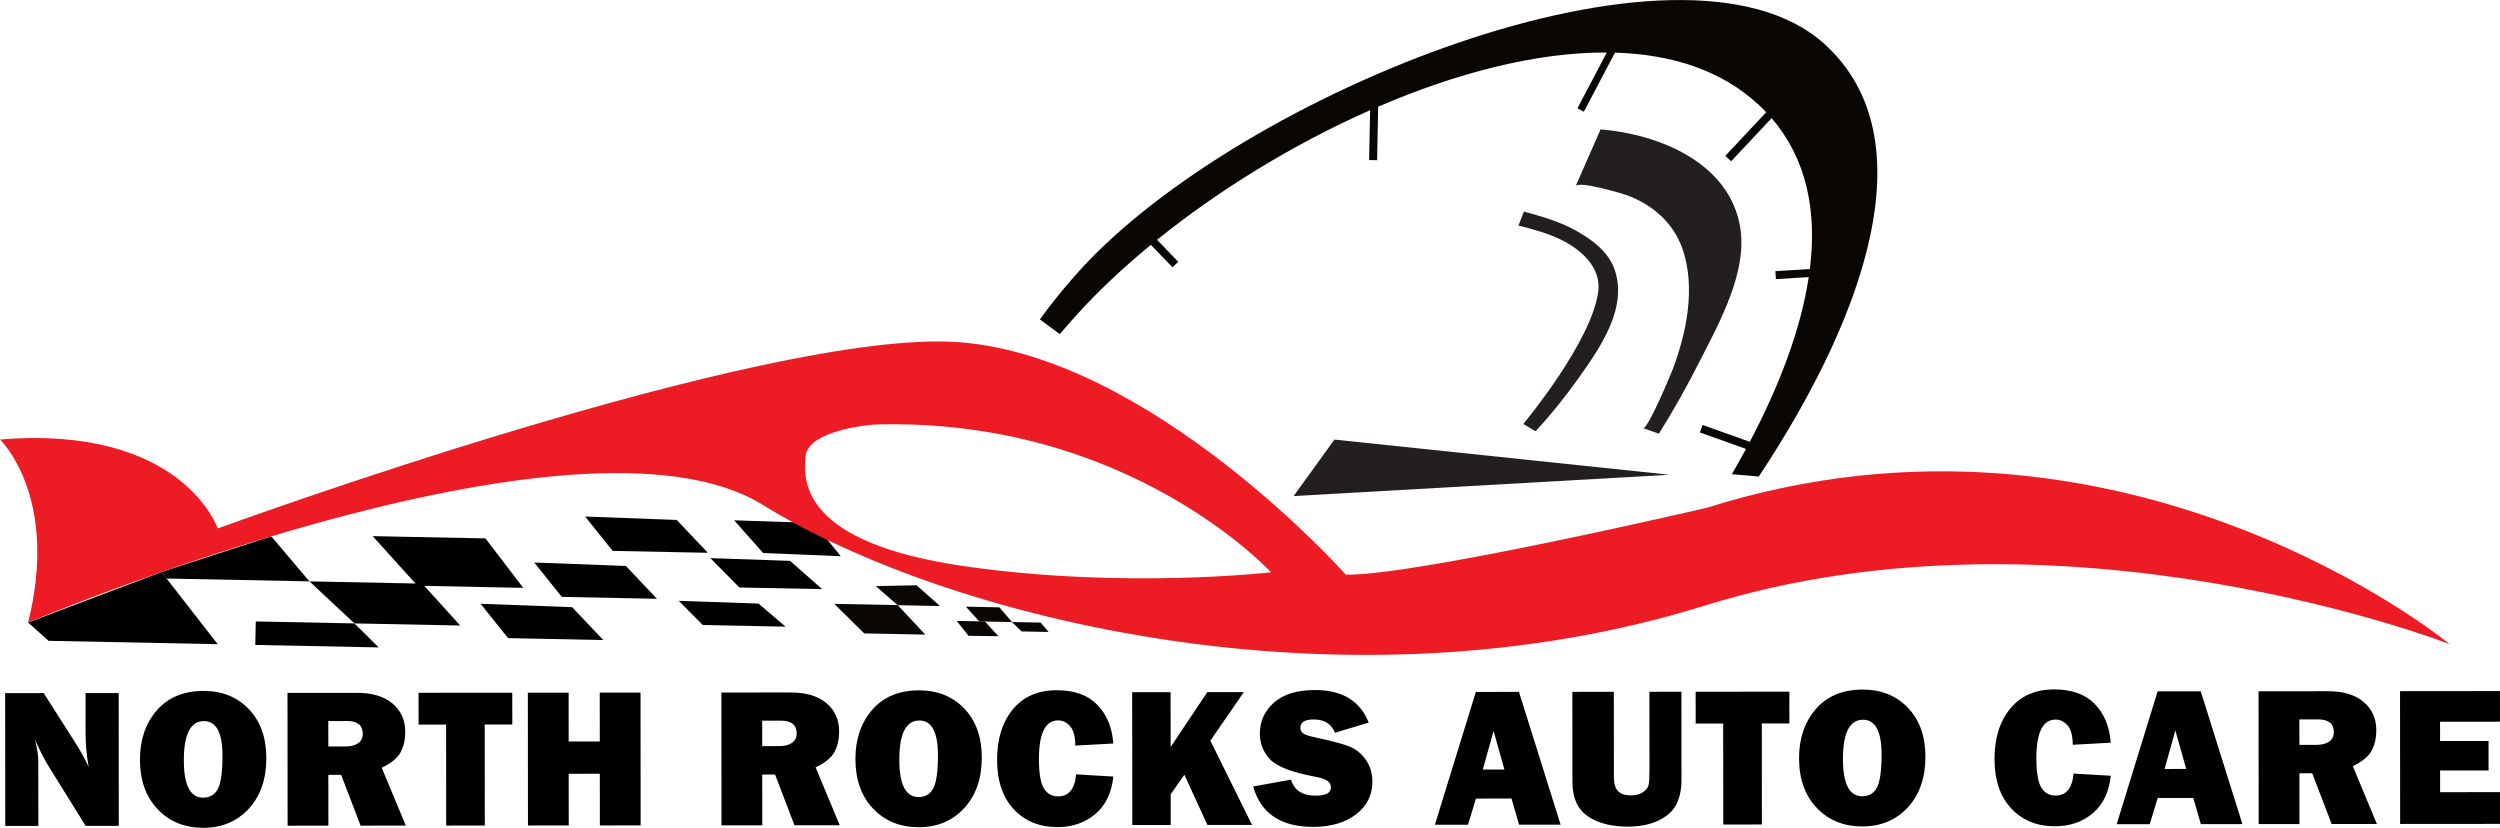
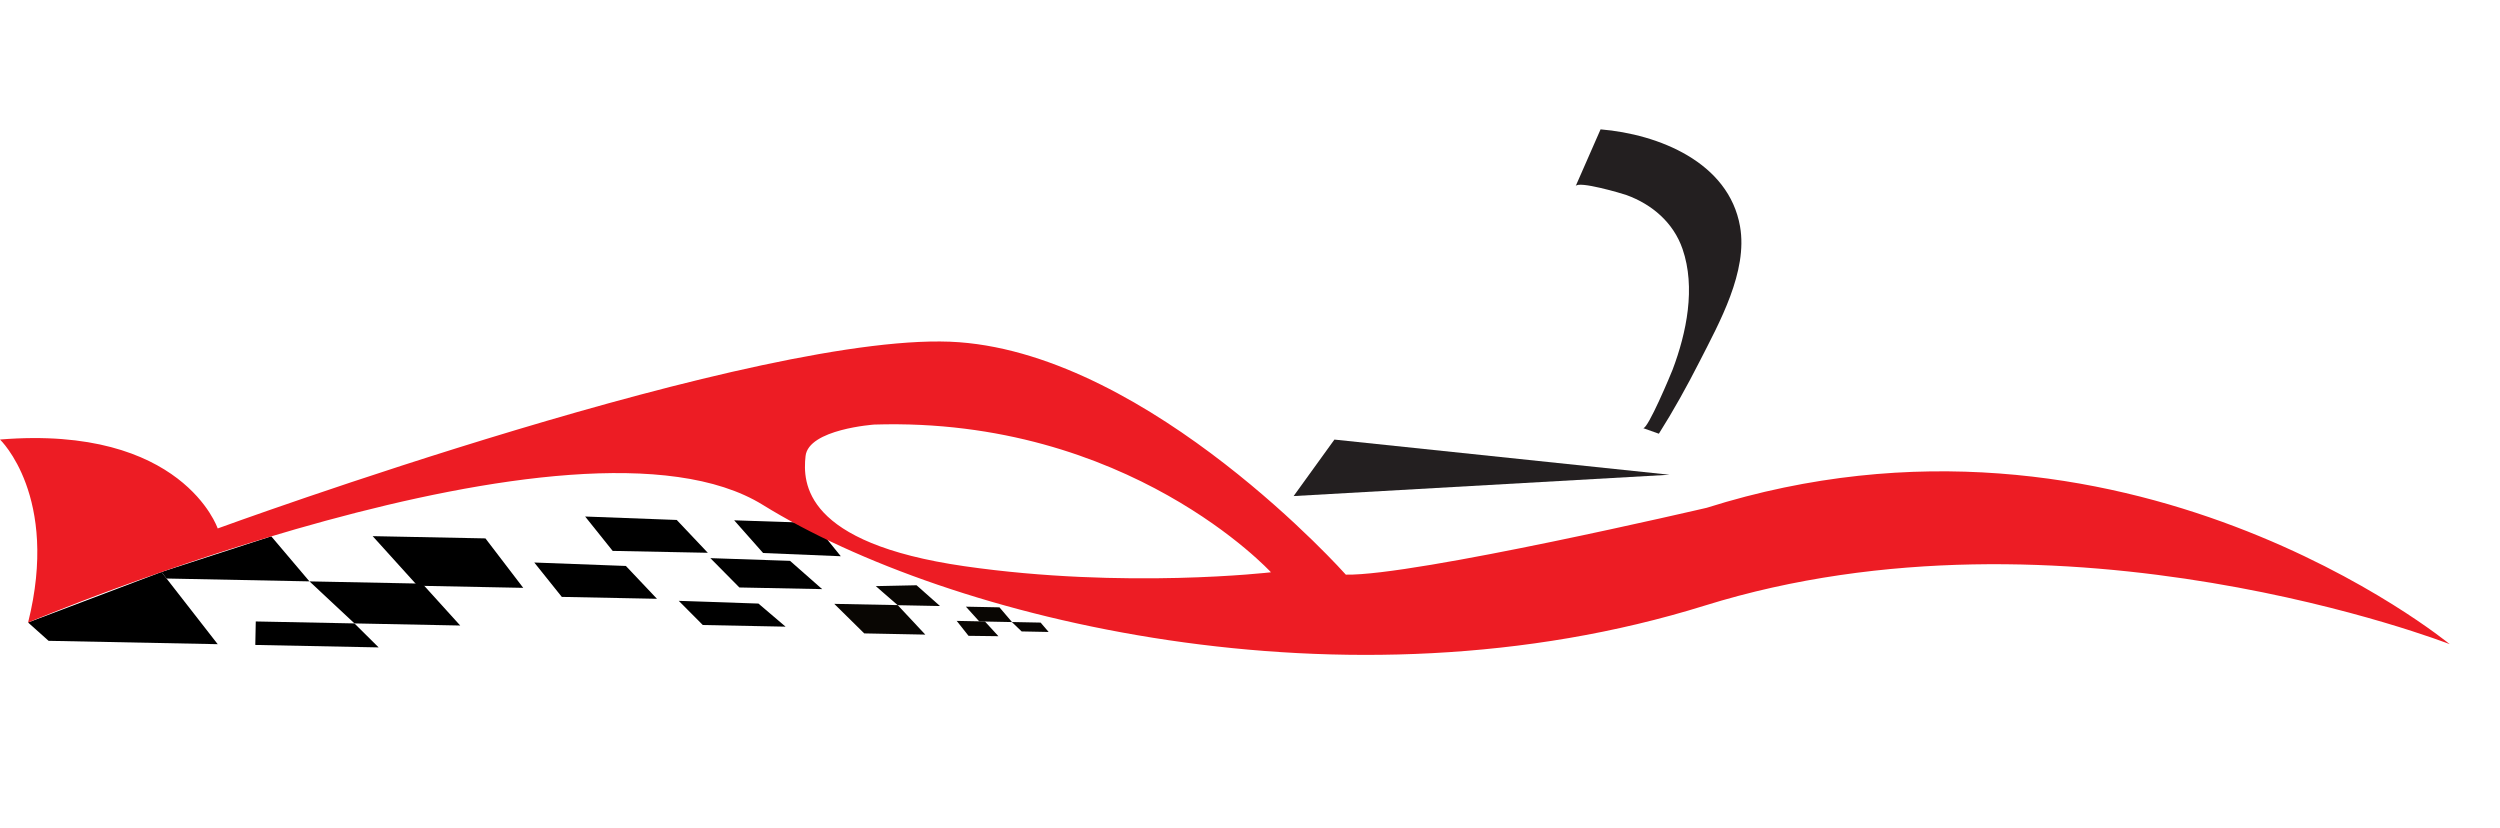
<svg xmlns="http://www.w3.org/2000/svg" clip-rule="evenodd" fill-rule="evenodd" stroke-linejoin="round" stroke-miterlimit="2" viewBox="0 0 19151 6342">
  <g fill-rule="nonzero">
-     <path d="m3353.84 882.48c-261.31-236.587-1074.47 91.127-1369.31 416.78-27.26 30.11-51.48 60-72.82 89.64l36.54 27.16c10.16-11.98 20.62-23.94 31.44-35.88 39.19-43.29 85.13-86.52 136.01-128.33l39.72 41.32 10.58-10.17-38.88-40.44c113.77-91.71 250.83-176 391.63-238.23l-1.82 91.62 14.67.29 1.96-98.371c143.87-61.89 290.91-100.266 420.32-99.586l-54 102.567 11.84 6.23 57.15-108.55c104.17 3.039 196.14 32.337 264.7 96.302 4.63 4.328 9.07 8.758 13.34 13.248l-75.24 80.14 10.7 10.05 74.44-79.28c64.69 74.87 83.54 170.95 70.35 277.28l-63.36 3.98.92 14.65 60.38-3.79c-14.4 95.77-53.79 199.31-108.35 302.8l-86.82-30.98-4.93 13.82 84.77 30.25c-8.37 15.51-17.06 31.01-26.05 46.47l49.51 4.36c193.48-291.91 312.46-621.66 120.61-795.35" fill="#090603" transform="matrix(4.167 0 0 4.167 0 -3340.89)" />
    <path d="m2942.41 724.632s-45.79 104.357-45.82 104.409c4.61-10.491 86.13 13.699 93.47 16.373 47.28 17.227 86.35 50.751 103.05 99.164 24.44 70.802 7.44 153.862-18.28 221.852-2.74 7.25-45.77 110.41-54.2 107.41l28.96 10.3c27.06-42.79 51.71-87.31 74.67-132.4 36.63-71.94 89.16-165.671 74.54-248.724-20.78-118.064-149.77-169.509-256.39-178.384" fill="#231f20" transform="matrix(4.167 0 0 4.167 0 -2028.6)" />
-     <path d="m2791.46 754.805c26.71 6.821 53.55 13.964 78.29 26.105 36.61 17.962 73.98 50.315 68.37 95.109-11.55 92.127-137.7 243.551-137.7 243.551l22.42 13.41c28.8-30.91 55.41-64.3 79.84-98.72 39.34-55.444 91.67-130.278 64.45-201.393-12.05-31.475-41.44-52.857-70.9-69.232-29.45-16.375-62.26-25.599-94.76-34.502-3.33 8.557-6.67 17.115-10.01 25.672" fill="#231f20" transform="matrix(4.167 0 0 4.167 0 -1417.52)" />
    <path d="m2453.11 609.958-74.98 103.83 691.02-39.191z" fill="#231f20" transform="matrix(4.167 0 0 4.167 0 825.663)" />
-     <path d="m218.4 250.807-60.96.05-66.968-107.845c-8.631-13.804-17.264-30.621-26.004-50.346 3.96 15.678 5.944 29.074 5.953 39.978l.097 118.285-60.856.05-.2-244.151 70.825-.058 56.983 89.368c11.334 17.749 19.967 33.423 25.793 46.815-3.86-20.871-5.746-42.158-5.764-63.967l-.06-72.279 60.96-.05zm155.42 3.612c-34.375.028-62.32-11.373-83.939-34.098-21.723-22.726-32.549-53.248-32.58-91.361-.03-36.452 10.33-66.68 30.977-90.479 20.646-23.798 49.403-35.661 86.062-35.691 33.959-.028 61.696 11.165 83.107 33.475 21.412 22.414 32.133 52.314 32.164 89.804.031 38.736-10.743 69.796-32.221 93.18-21.582 23.383-49.404 35.142-83.57 35.17zm-.357-55.456c12.565-.011 21.7-5.522 27.298-16.535 5.495-11.012 8.283-31.161 8.259-60.551-.035-42.474-11.476-63.65-34.219-63.632-24.612.021-36.847 24.228-36.807 72.622.037 45.382 11.894 68.115 35.469 68.096zm372.608 51.411-83.183.069-35.697-93.332-23.574.019.077 93.361-74.98.062-.2-244.151 127.527-.105c28.143-.022 50.061 6.502 65.65 19.678 15.484 13.176 23.287 30.513 23.304 52.113.012 14.02-2.782 26.484-8.485 37.29-5.702 10.805-17.326 20.368-34.766 28.587zm-142.497-145.48 31.986-.026c9.45-.008 17.03-1.987 22.738-5.938s8.611-9.769 8.605-17.35c-.013-15.682-9.677-23.462-28.889-23.446l-34.478.027zm287.529-40.322.152 185.683-71.033.058-.152-185.683-50.575.042-.048-58.467 172.286-.142.048 58.467zm286.427-58.702.2 244.15-74.98.062-.08-95.023-57.22.047.08 95.023-74.98.061-.2-244.15 74.98-.062.07 89.726 57.22-.047-.07-89.726zm366.18 243.85-83.18.068-35.7-93.331-23.58.019.08 93.361-74.98.061-.2-244.15 127.53-.105c28.14-.023 50.06 6.502 65.65 19.678 15.48 13.176 23.28 30.512 23.3 52.113.01 14.02-2.78 26.484-8.48 37.289-5.71 10.805-17.33 20.369-34.77 28.587zm-142.5-145.48 31.99-.027c9.45-.007 17.03-1.987 22.73-5.938 5.71-3.951 8.62-9.769 8.61-17.35-.01-15.681-9.68-23.462-28.89-23.446l-34.48.028zm287.86 149.099c-34.38.028-62.32-11.372-83.94-34.098-21.72-22.725-32.55-53.248-32.58-91.36-.03-36.452 10.33-66.68 30.98-90.479 20.64-23.799 49.4-35.661 86.06-35.691 33.96-.028 61.7 11.165 83.11 33.475 21.41 22.414 32.13 52.314 32.16 89.804.03 38.736-10.74 69.796-32.22 93.18-21.58 23.383-49.4 35.141-83.57 35.169zm-.36-55.455c12.57-.011 21.7-5.522 27.3-16.535 5.5-11.012 8.28-31.161 8.26-60.551-.04-42.474-11.48-63.65-34.22-63.632-24.61.02-36.85 24.227-36.81 72.621.04 45.383 11.9 68.116 35.47 68.097zm289.56-41.674 68.44 3.994c-3.2 30.016-14.19 52.975-33.07 68.88-18.89 16.008-42.15 24.024-69.67 24.046-33.12.027-59.93-10.959-80.3-32.854-20.48-21.896-30.68-52.212-30.71-90.844-.03-38.32 9.6-69.172 28.9-92.658 19.29-23.486 46.29-35.242 80.87-35.271 32.3-.026 57.12 8.885 74.48 26.732 17.36 17.848 27.24 41.622 29.45 71.217l-69.89 3.796c-.01-16.304-3.14-28.141-9.38-35.405-6.34-7.264-13.71-10.893-22.12-10.886-23.58.019-35.4 23.707-35.36 71.166.02 26.585 3.15 44.653 9.29 54.202 6.13 9.549 14.65 14.319 25.77 14.31 19.83-.016 30.93-13.526 33.3-40.425zm323.42 92.888-82.05.067-42.34-92.287-25.2 35.952.04 56.391-70.61.058-.21-244.151 70.62-.058.09 100.838 67.42-100.893 67.19-.055-61.62 89.257zm2.07-70.62 69.57-12.622c5.94 19.622 20.9 29.476 45.1 29.456 18.79-.015 28.24-5.008 28.23-14.977 0-5.297-2.19-9.345-6.45-12.354-4.36-2.904-12.15-5.494-23.37-7.665-42.9-8.169-70.32-18.947-82.48-32.23-12.16-13.178-18.3-28.751-18.32-46.613-.02-22.951 8.69-42.171 26.23-57.451 17.43-15.28 42.56-22.882 75.27-22.908 49.74-.041 82.68 19.871 98.6 59.84l-61.98 18.744c-6.45-16.3-19.54-24.493-39.17-24.477-16.31.014-24.5 5.109-24.5 15.286.01 4.466 1.88 7.995 5.52 10.485 3.63 2.593 10.8 4.976 21.5 7.148 29.19 6.207 49.96 11.694 62.32 16.46 12.26 4.768 22.55 12.859 30.76 24.38s12.28 25.018 12.29 40.699c.02 24.612-9.93 44.664-29.96 59.946-20.03 15.386-46.41 23.093-78.91 23.119-59.51.049-96.19-24.741-110.25-74.266zm488.79 70.217-13.85-48.071-65.43.054-14.6 48.094-60.86.05 75.3-244.212 79.24-.065 76.63 244.087zm-66.65-101.406 39.77-.033-19.99-70.809zm365.15-142.989.13 161.693c.02 30.636-9.1 52.66-27.26 66.071-18.16 13.412-41.94 20.182-71.12 20.206-30.74.025-55.46-6.394-74.06-19.256-18.71-12.862-28.07-33.832-28.09-62.91l-.14-165.64 76.23-.062.13 156.812c.01 11.736 2.5 20.249 7.49 25.542 4.89 5.396 12.78 8.089 23.58 8.081 9.04-.008 16.51-1.987 22.33-5.835 5.7-3.847 9.23-8.315 10.37-13.197s1.65-14.333 1.64-28.56l-.12-142.897zm147.78 58.346.15 185.683-71.04.058-.15-185.683-50.57.041-.05-58.467 172.28-.141.05 58.467zm184.96 189.27c-34.38.028-62.32-11.372-83.94-34.098-21.73-22.725-32.55-53.248-32.58-91.361-.03-36.451 10.33-66.68 30.97-90.478 20.65-23.799 49.41-35.661 86.07-35.692 33.96-.027 61.69 11.165 83.1 33.476 21.42 22.414 32.14 52.314 32.17 89.803.03 38.737-10.75 69.796-32.22 93.18-21.58 23.384-49.41 35.142-83.57 35.17zm-.36-55.456c12.56-.01 21.7-5.522 27.3-16.534 5.49-11.013 8.28-31.162 8.26-60.551-.04-42.475-11.48-63.651-34.22-63.632-24.61.02-36.85 24.227-36.81 72.621.04 45.383 11.9 68.116 35.47 68.096zm388.48-41.754 68.44 3.994c-3.2 30.015-14.19 52.975-33.07 68.879-18.89 16.008-42.15 24.024-69.67 24.047-33.12.027-59.93-10.959-80.3-32.855-20.47-21.895-30.68-52.211-30.71-90.843-.03-38.321 9.6-69.172 28.9-92.658s46.29-35.243 80.87-35.271c32.3-.027 57.12 8.884 74.48 26.732s27.24 41.621 29.45 71.216l-69.89 3.796c-.01-16.304-3.14-28.14-9.37-35.405-6.34-7.264-13.72-10.893-22.13-10.886-23.58.019-35.4 23.707-35.36 71.167.02 26.585 3.15 44.652 9.29 54.201 6.13 9.549 14.65 14.32 25.77 14.31 19.83-.016 30.93-13.525 33.3-40.424zm233.99 92.961-13.85-48.071-65.43.053-14.6 48.095-60.85.05 75.29-244.213 79.24-.065 76.64 244.088zm-66.65-101.407 39.78-.032-20-70.809zm390.31 101.141-83.19.068-35.69-93.331-23.58.019.08 93.361-74.98.062-.2-244.151 127.52-.104c28.15-.023 50.07 6.501 65.65 19.677 15.49 13.176 23.29 30.513 23.31 52.114.01 14.019-2.78 26.483-8.49 37.289-5.7 10.805-17.32 20.368-34.76 28.587zm-142.5-145.48 31.98-.027c9.45-.007 17.03-1.987 22.74-5.937 5.71-3.951 8.61-9.769 8.61-17.35-.02-15.682-9.68-23.462-28.89-23.447l-34.48.029zm368.9 86.931.05 58.363-183.71.151-.2-244.15 183.71-.151.04 56.286-110.18.091.03 35.412 89.1-.073.04 54.21-89.1.073.03 39.878z" transform="matrix(4.167 0 0 4.167 0 5281.19)" />
    <path d="m217.215 500.702h168.236l-195.949-241.548-49.734-9.022z" transform="matrix(2.56 3.287 3.287 -2.56 -964.876 4949.52)" />
    <path d="m296.132 533.164h262.688l9.617-11.855-200.474-69.551z" transform="matrix(-4.166 -.083 -.083 4.166 3648.32 2256.95)" />
    <path d="m561.174 242.587h43.199l.002 226.794-43.198-45.358z" transform="matrix(-.083 4.166 4.166 .083 995.236 2402.62)" />
    <path d="m568.166 450.298h207.356l71.278-75.598-194.396-.001z" transform="matrix(4.166 .083 .083 -4.166 -33.528 6282.43)" />
    <path d="m684.179 533.474h207.355l71.278-89.519-194.395.001z" transform="matrix(4.166 .083 .083 -4.166 -39.733 6272.78)" />
-     <path d="m899.808 311.438h80.954l112.038 134.381-82.84-6.871z" transform="matrix(2.604 3.253 3.253 -2.604 325.264 2508.97)" />
    <path d="m998.53 387.281h80.95l112.04 134.38-82.83-6.87z" transform="matrix(2.604 3.253 3.253 -2.604 232.817 2069.38)" />
    <path d="m1260.11 340.597h62.69l109.49 105.731-65.31-5.406z" transform="matrix(2.939 2.953 2.953 -2.939 490.3 1882.69)" />
    <path d="m1316.35 414.218h75.87l109.17 106.066-78.47-5.415z" transform="matrix(2.93 2.962 2.962 -2.93 357.824 1590.22)" />
    <path d="m1092.03 471.864h80.95l112.03 134.381-82.83-6.872z" transform="matrix(2.604 3.253 3.253 -2.604 103.797 1633.09)" />
    <path d="m1357.92 480.697h80.32l99.09 103.001-78.58 3.405z" transform="matrix(2.762 3.12 3.12 -2.762 373.606 1076.7)" />
    <path d="m1772.83 641.208c-295.13-42.585-297.26-152.807-291.95-202.39 5.3-49.583 126.45-57.981 126.45-57.981 466.93-14.495 729.14 271.559 729.14 271.559s-268.51 31.396-563.64-11.188zm1364.79-107.394s-537.18 125.442-663.52 122.934c0 0-356.6-400.808-710.92-427.284s-1362.974 342.371-1362.974 342.371-64.264-190.849-400.206-163.492c0 0 109.73 104.257 51.652 336.425 0 0 1009.818-427.155 1350.748-216.231 340.93 210.922 1071.36 390.691 1731.65 185.059 660.3-205.632 1369.35 70.927 1369.35 70.927s-597.81-493.09-1365.78-250.709" fill="#ed1c24" transform="matrix(4.167 0 0 4.167 0 1665.37)" />
    <g fill="#090603">
      <path d="m1538.05 344.614h77.37l81.53 77.258-74.23 2.971z" transform="matrix(2.967 2.925 2.925 -2.967 819.427 1149.48)" />
      <path d="m1613.07 401.246h53.45l59.71 49.812-57.61.568z" transform="matrix(3.146 2.732 2.732 -3.146 537.847 1345.38)" />
      <path d="m1762.46 345.037h35.01l34.65 42.66-36.68-2.661z" transform="matrix(2.586 3.267 3.267 -2.586 1643.75 -109.438)" />
      <path d="m1863.55 352.431h24.98l36.51 33.69-22.6 2.198z" transform="matrix(3.005 2.886 2.886 -3.005 1133.97 445.765)" />
      <path d="m1779.12 370.646h36.56l41.32 43.845-35.55 1.074z" transform="matrix(2.797 3.089 3.089 -2.797 1278.06 188.347)" />
    </g>
  </g>
</svg>